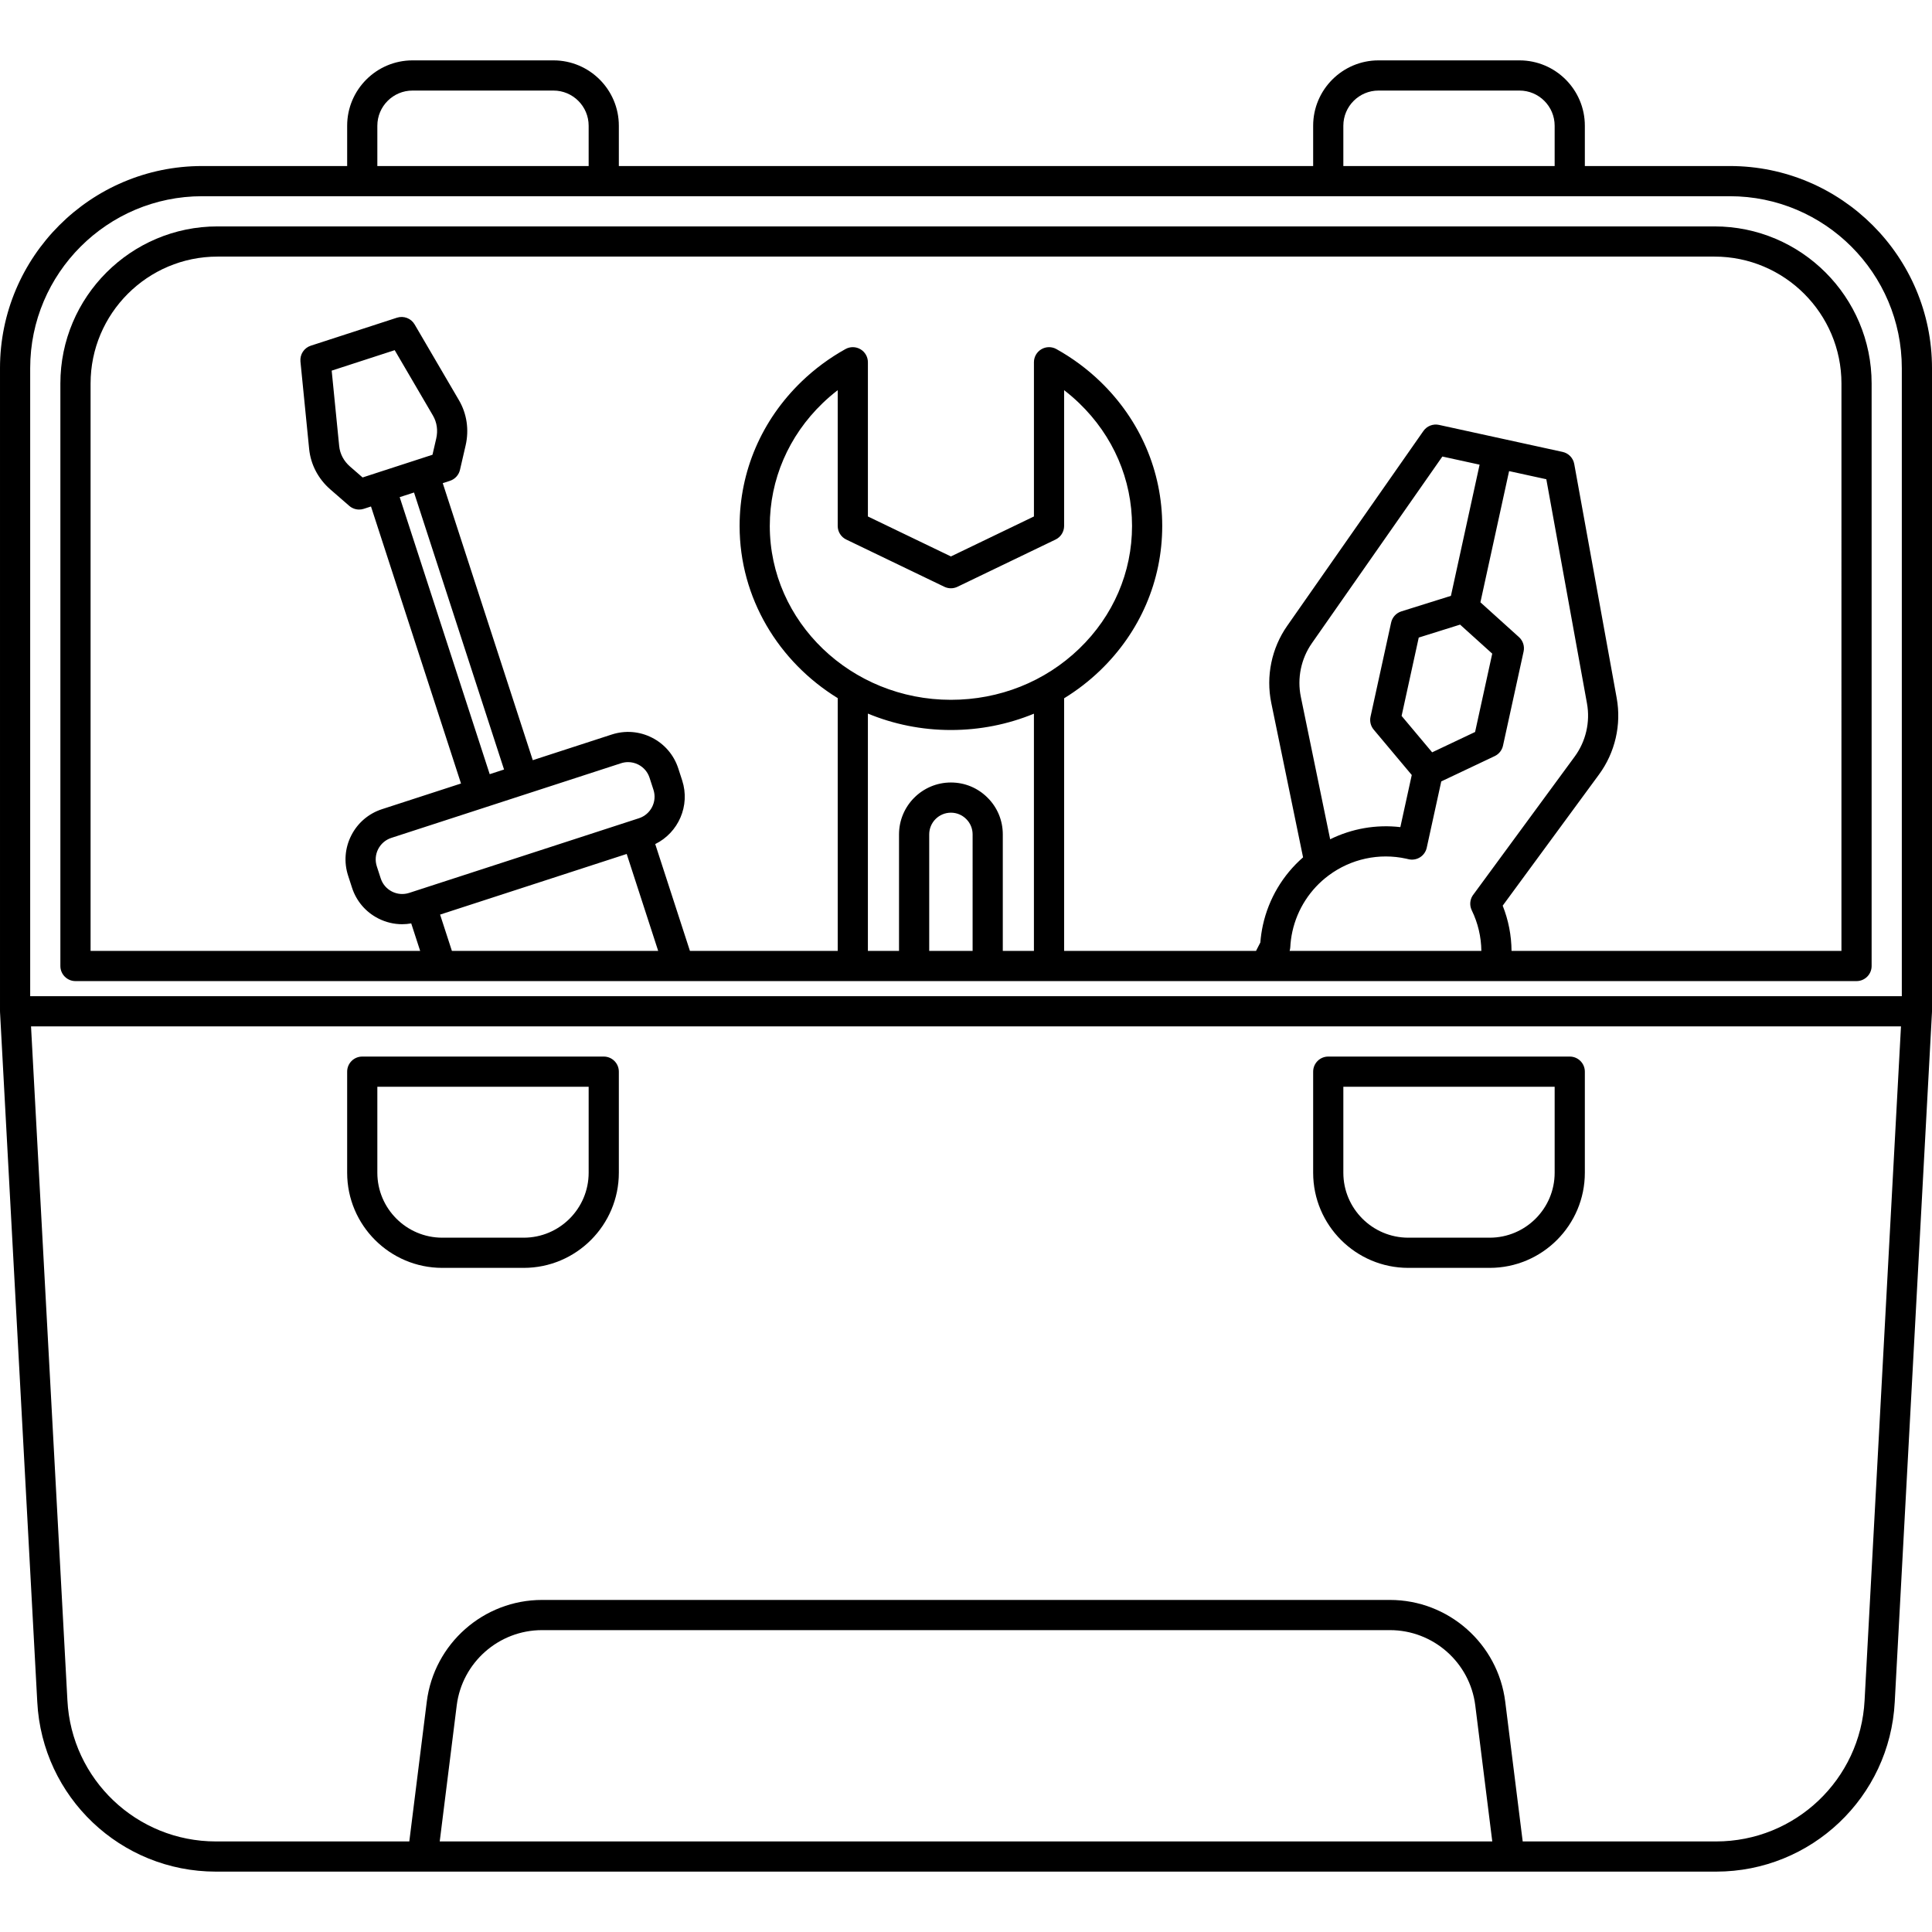
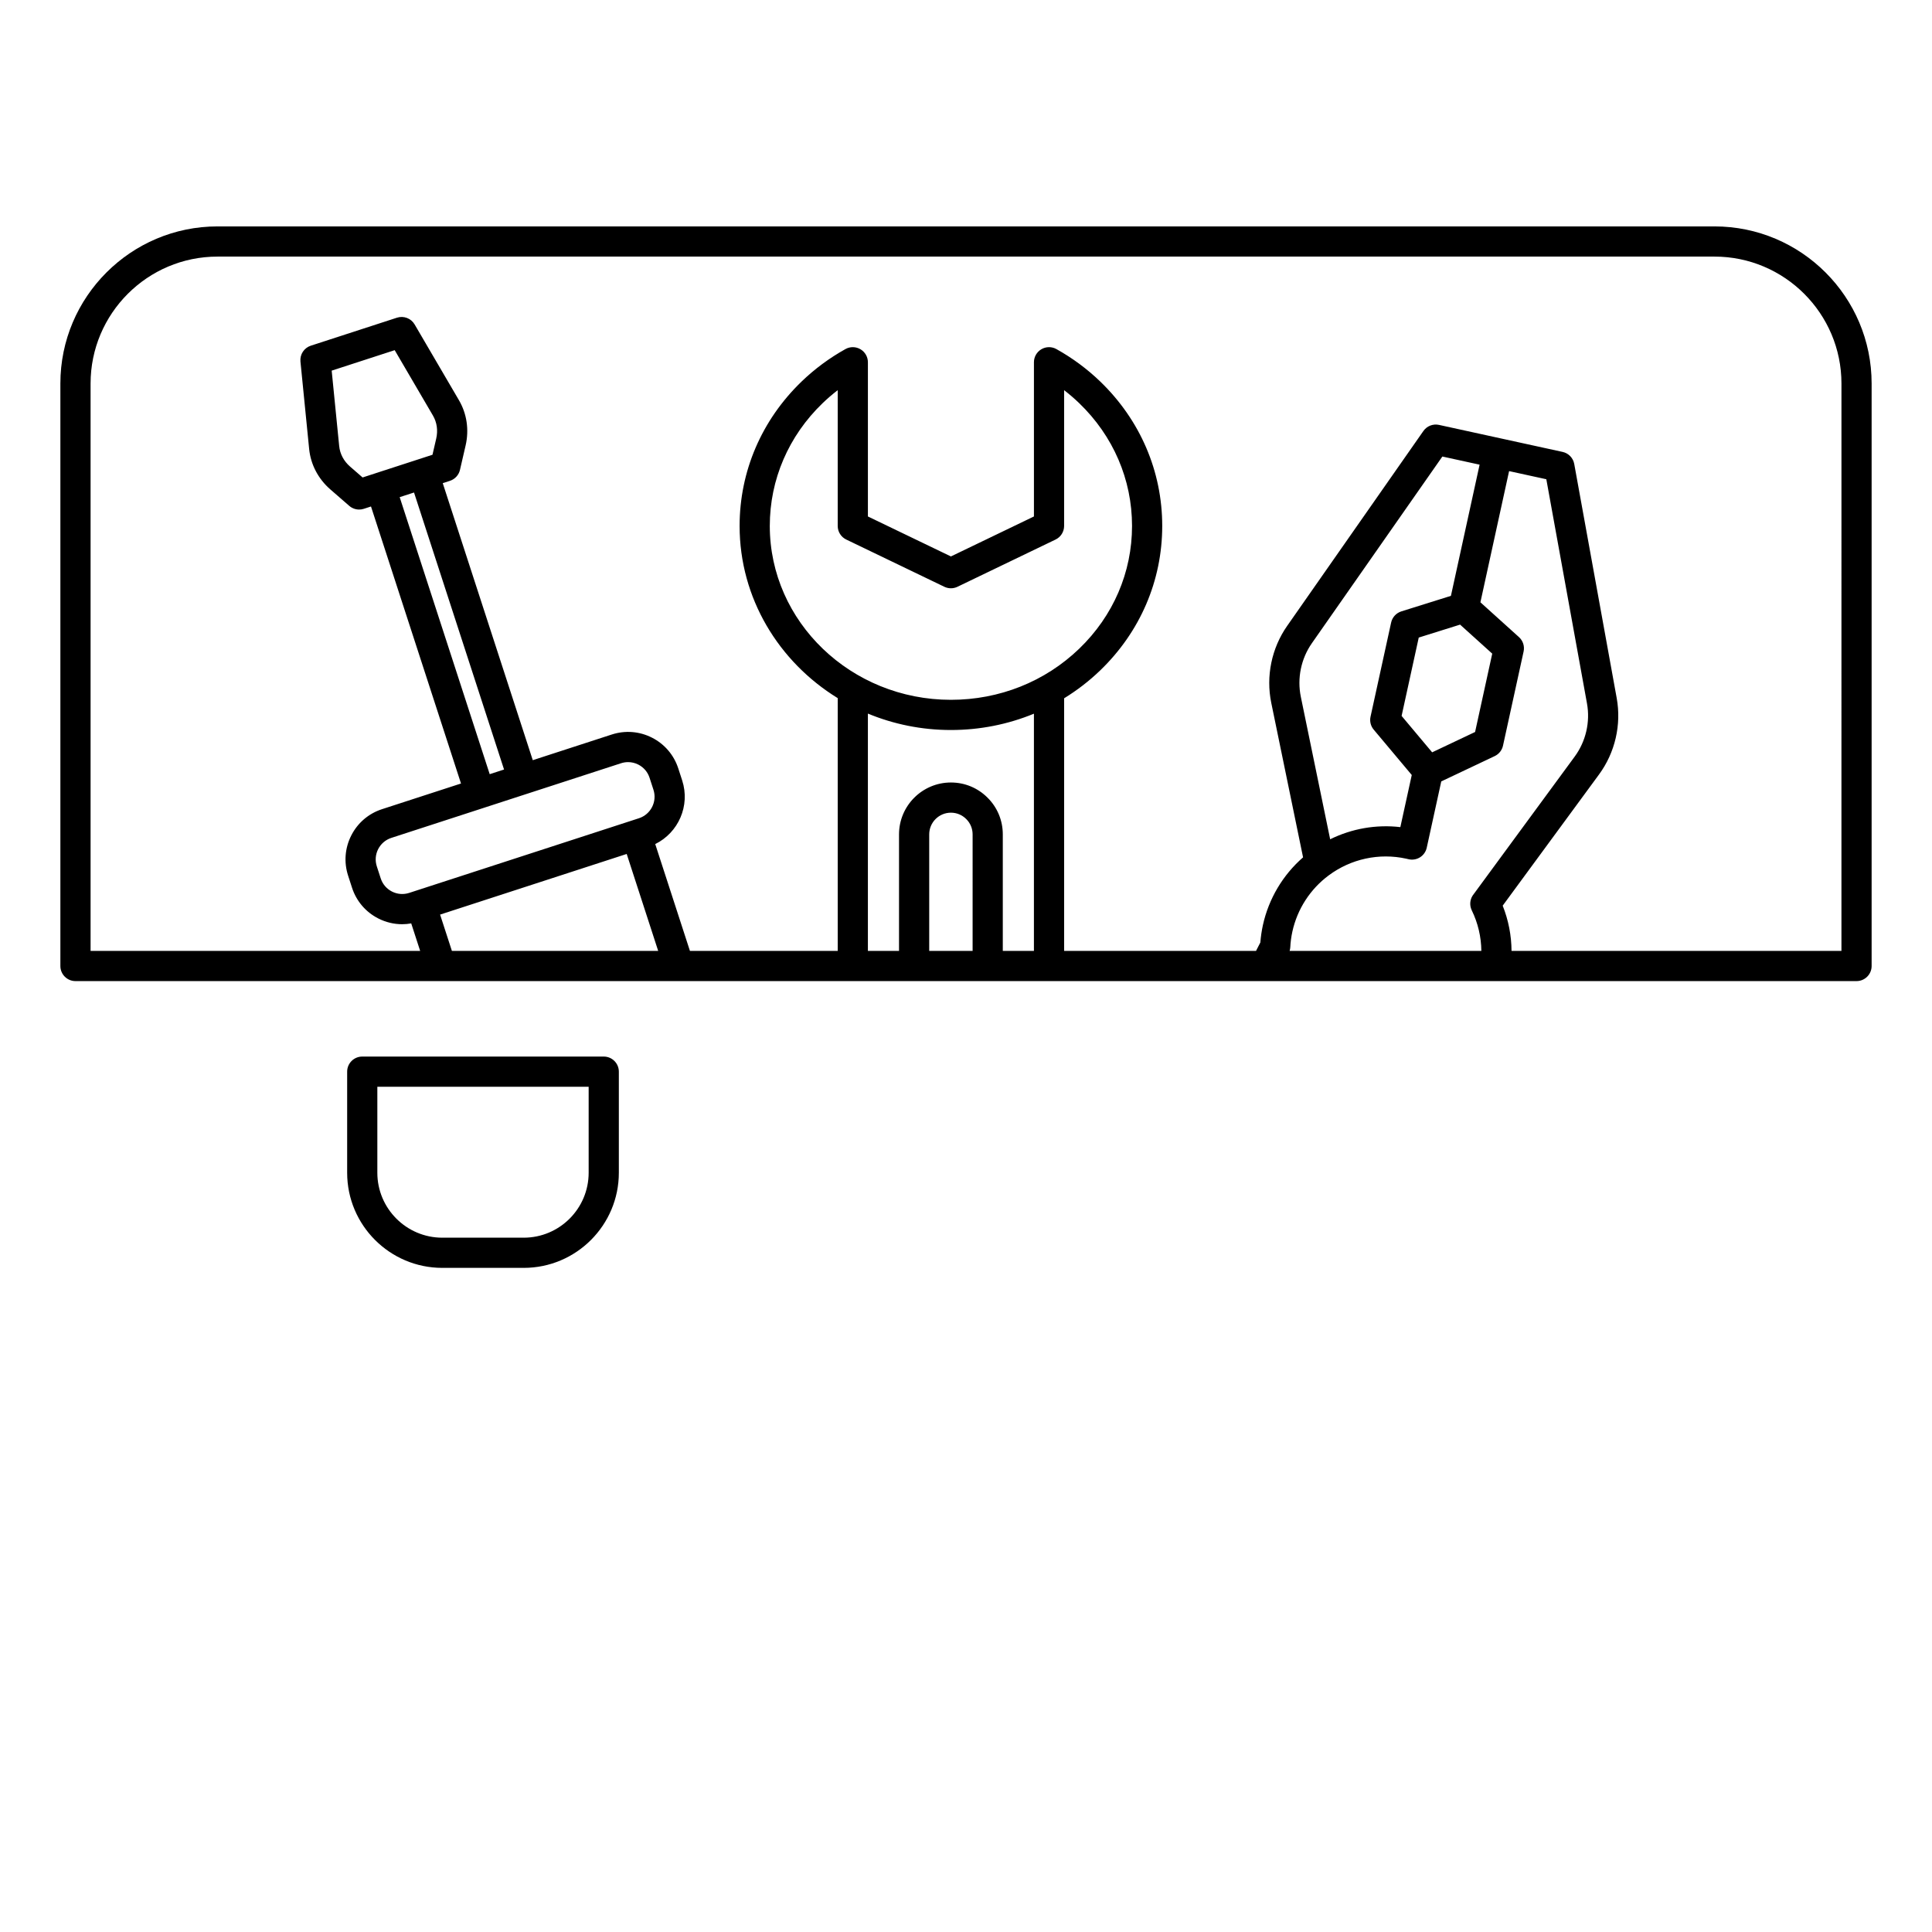
<svg xmlns="http://www.w3.org/2000/svg" id="Layer_1" enable-background="new 0 0 512 512" height="512" viewBox="0 0 512 512" width="512">
  <g>
    <path d="m117.208 336h21.585c13.899 0 25.207-11.309 25.207-25.208v-26.792c0-2.209-1.791-4-4-4h-64c-2.209 0-4 1.791-4 4v26.792c0 13.899 11.308 25.208 25.208 25.208zm-17.208-48h56v22.792c0 9.488-7.719 17.208-17.208 17.208h-21.585c-9.488 0-17.208-7.72-17.208-17.208v-22.792z" />
-     <path d="m373.208 336h21.584c13.899 0 25.208-11.309 25.208-25.208v-26.792c0-2.209-1.791-4-4-4h-64c-2.209 0-4 1.791-4 4v26.792c0 13.899 11.309 25.208 25.208 25.208zm-17.208-48h56v22.792c0 9.488-7.72 17.208-17.208 17.208h-21.584c-9.488 0-17.208-7.72-17.208-17.208z" />
-     <path d="m512 97.566c0-29.536-24.03-53.566-53.566-53.566h-38.434v-10.68c0-9.55-7.77-17.32-17.32-17.32h-37.36c-9.55 0-17.32 7.77-17.32 17.32v10.68h-184v-10.68c0-9.55-7.77-17.32-17.321-17.32h-37.358c-9.551 0-17.321 7.77-17.321 17.32v10.68h-38.434c-29.536 0-53.566 24.03-53.566 53.566v170.434c0 .037.01.072.011.109.001.036-.007.07-.005.106l9.871 182.828c1.303 25.21 22.098 44.957 47.34 44.957h54.783 288 54.782c25.242 0 46.037-19.747 47.341-44.946l9.871-182.838c.002-.036-.006-.071-.005-.107.001-.037.011-.072.011-.109zm-156-64.246c0-5.14 4.181-9.32 9.32-9.32h37.359c5.14 0 9.32 4.181 9.32 9.32v10.68h-56v-10.68zm-256 0c0-5.14 4.181-9.32 9.321-9.32h37.358c5.14 0 9.321 4.181 9.321 9.32v10.68h-56zm-92 64.246c0-25.125 20.441-45.566 45.566-45.566h42.434 64 192 64 42.434c25.125 0 45.566 20.441 45.566 45.566v166.434h-496zm108.531 390.434 4.505-36.043c1.422-11.377 11.142-19.957 22.608-19.957h224.713c11.466 0 21.185 8.58 22.607 19.957l4.505 36.043zm377.603-37.369c-1.084 20.955-18.369 37.369-39.352 37.369h-51.251l-4.629-37.035c-1.923-15.372-15.054-26.965-30.546-26.965h-224.712c-15.492 0-28.624 11.593-30.545 26.965l-4.63 37.035h-51.252c-20.983 0-38.268-16.414-39.352-37.378l-9.643-178.622h495.557z" />
    <path d="m454.359 60h-396.719c-22.96 0-41.64 18.68-41.64 41.641v154.359c0 2.209 1.791 4 4 4h96.837c.004 0 .008.001.012.001s.008-.001.012-.001h218.419c.006 0 .011.001.017.001.005 0 .01-.001.014-.001h156.689c2.209 0 4-1.791 4-4v-154.359c0-22.961-18.68-41.641-41.641-41.641zm-337.729 182.378 32.344-10.51 17.107-5.559 8.344 25.69h-54.669zm-6.276-6.373-1.914.622c-1.522.491-3.144.365-4.569-.359-1.425-.727-2.482-1.965-2.977-3.486l-1.035-3.187c-.494-1.521-.367-3.144.359-4.568.727-1.425 1.964-2.481 3.485-2.976l24.697-8.025c.015-.005.03-.006.045-.011.012-.004.021-.011.033-.015l11.37-3.695c.002-.001.004-.001.006-.001s.004-.002.006-.002l24.731-8.037c.609-.197 1.234-.296 1.857-.296.932 0 1.857.221 2.712.655 1.425.727 2.482 1.965 2.977 3.486l1.036 3.187c1.021 3.14-.705 6.524-3.845 7.545l-46.646 15.158zm-10.708-110.63c-.015.005-.027.013-.042.018l-3.514 1.142-3.303-2.872c-1.69-1.469-2.694-3.363-2.904-5.478l-1.985-19.96 16.7-5.426 10.126 17.313c1.073 1.834 1.374 3.958.871 6.14l-.984 4.265-8.452 2.746zm9.381 5.369.694-.225 23.858 73.412-3.802 1.235-23.855-73.414zm115.238 12.241 26 12.52c1.097.529 2.374.529 3.471 0l26-12.52c1.385-.666 2.265-2.067 2.265-3.604v-35.978c1.397 1.074 2.733 2.224 3.999 3.442 9.028 8.695 14.001 20.25 14.001 32.535s-4.973 23.84-14.001 32.534c-9.069 8.734-21.144 13.545-33.999 13.545-26.467 0-48-20.671-48-46.079 0-12.285 4.972-23.84 14-32.535 1.266-1.219 2.602-2.368 4-3.442v35.978c-.001 1.537.879 2.938 2.264 3.604zm27.735 50.476c7.688 0 15.136-1.496 22-4.326v62.865h-8.25v-30.88c0-3.683-1.435-7.137-4.023-9.709-2.59-2.606-6.044-4.041-9.727-4.041-7.582 0-13.75 6.168-13.75 13.75v30.88h-8.25v-62.893c6.758 2.799 14.194 4.354 22 4.354zm5.75 58.539h-11.5v-30.88c0-3.171 2.58-5.75 5.75-5.75 1.537 0 2.976.597 4.07 1.697 1.083 1.077 1.68 2.517 1.68 4.053zm121.782-52.625-8.094-9.65 4.543-20.763 10.955-3.432 8.52 7.692-4.543 20.763zm4.976-41.468-13.134 4.115c-1.369.43-2.404 1.56-2.711 2.962l-5.46 24.95c-.266 1.211.046 2.477.843 3.426l10.084 12.023-3.025 13.813c-6.396-.746-12.855.386-18.601 3.222l-7.776-37.77c-1.006-4.914.063-10.085 2.93-14.187l34.583-49.475 9.867 2.156zm-32.389 74.082c5.89-4.386 13.371-6.005 20.546-4.429.178.038.347.076.524.122 1.054.272 2.17.105 3.096-.466.926-.568 1.58-1.49 1.813-2.552l3.85-17.581 14.165-6.709c1.12-.53 1.931-1.55 2.195-2.76l5.46-24.95c.308-1.403-.161-2.862-1.227-3.824l-10.218-9.224 7.601-34.766 9.866 2.156 10.774 59.4c.898 4.924-.289 10.063-3.258 14.104l-26.745 36.422c-.117.14-.225.288-.323.444-.73 1.169-.809 2.633-.205 3.872 1.645 3.378 2.5 7.039 2.54 10.749h-50.813c.094-.31.16-.628.176-.953.068-1.383.255-2.781.552-4.149 1.311-5.973 4.73-11.267 9.631-14.906zm135.881 20.011h-87.429c-.032-4.101-.818-8.158-2.344-11.988l25.527-34.763c4.266-5.806 5.973-13.196 4.682-20.272l-11.25-62.021c-.288-1.589-1.504-2.849-3.081-3.194l-16.38-3.58-16.38-3.58c-1.581-.343-3.208.294-4.133 1.616l-36.11 51.66c-4.119 5.893-5.654 13.318-4.21 20.379l8.431 40.949c-5.363 4.676-9.111 10.969-10.651 17.985-.328 1.512-.553 3.046-.67 4.574l-1.147 2.235h-50.855v-66.945c3.411-2.097 6.617-4.555 9.548-7.377 10.609-10.216 16.452-23.817 16.452-38.296s-5.843-28.08-16.452-38.297c-3.46-3.333-7.363-6.22-11.602-8.58-1.239-.689-2.75-.671-3.973.047s-1.973 2.03-1.973 3.448v40.868l-22 10.594-22-10.594v-40.868c0-1.418-.751-2.73-1.973-3.448-1.224-.718-2.734-.737-3.973-.046-4.238 2.36-8.142 5.246-11.603 8.579-10.609 10.217-16.451 23.818-16.451 38.297 0 19.166 10.386 36.021 26 45.629v66.989h-39.164l-9.196-28.313c6.143-3.015 9.317-10.17 7.143-16.863l-1.036-3.187c-1.154-3.554-3.624-6.445-6.953-8.142-3.329-1.695-7.119-1.994-10.673-.84l-20.934 6.802-23.858-73.413 1.906-.619c1.335-.435 2.345-1.537 2.661-2.905l1.494-6.471c.956-4.147.331-8.4-1.761-11.977l-11.752-20.092c-.949-1.623-2.899-2.365-4.689-1.784l-22.825 7.416c-1.788.582-2.93 2.329-2.744 4.2l2.303 23.164c.41 4.123 2.405 7.932 5.616 10.724l5.011 4.357c.738.642 1.674.981 2.625.981.414 0 .831-.064 1.236-.196l1.903-.618 23.855 73.414-20.937 6.803c-3.553 1.154-6.445 3.624-8.141 6.953s-1.995 7.119-.84 10.672l1.035 3.188c1.154 3.554 3.624 6.445 6.953 8.142 1.996 1.017 4.158 1.531 6.335 1.531.801 0 1.604-.077 2.401-.216l2.369 7.29h-87.343v-150.36c0-18.55 15.091-33.641 33.64-33.641h396.719c18.55 0 33.641 15.091 33.641 33.641z" />
  </g>
</svg>